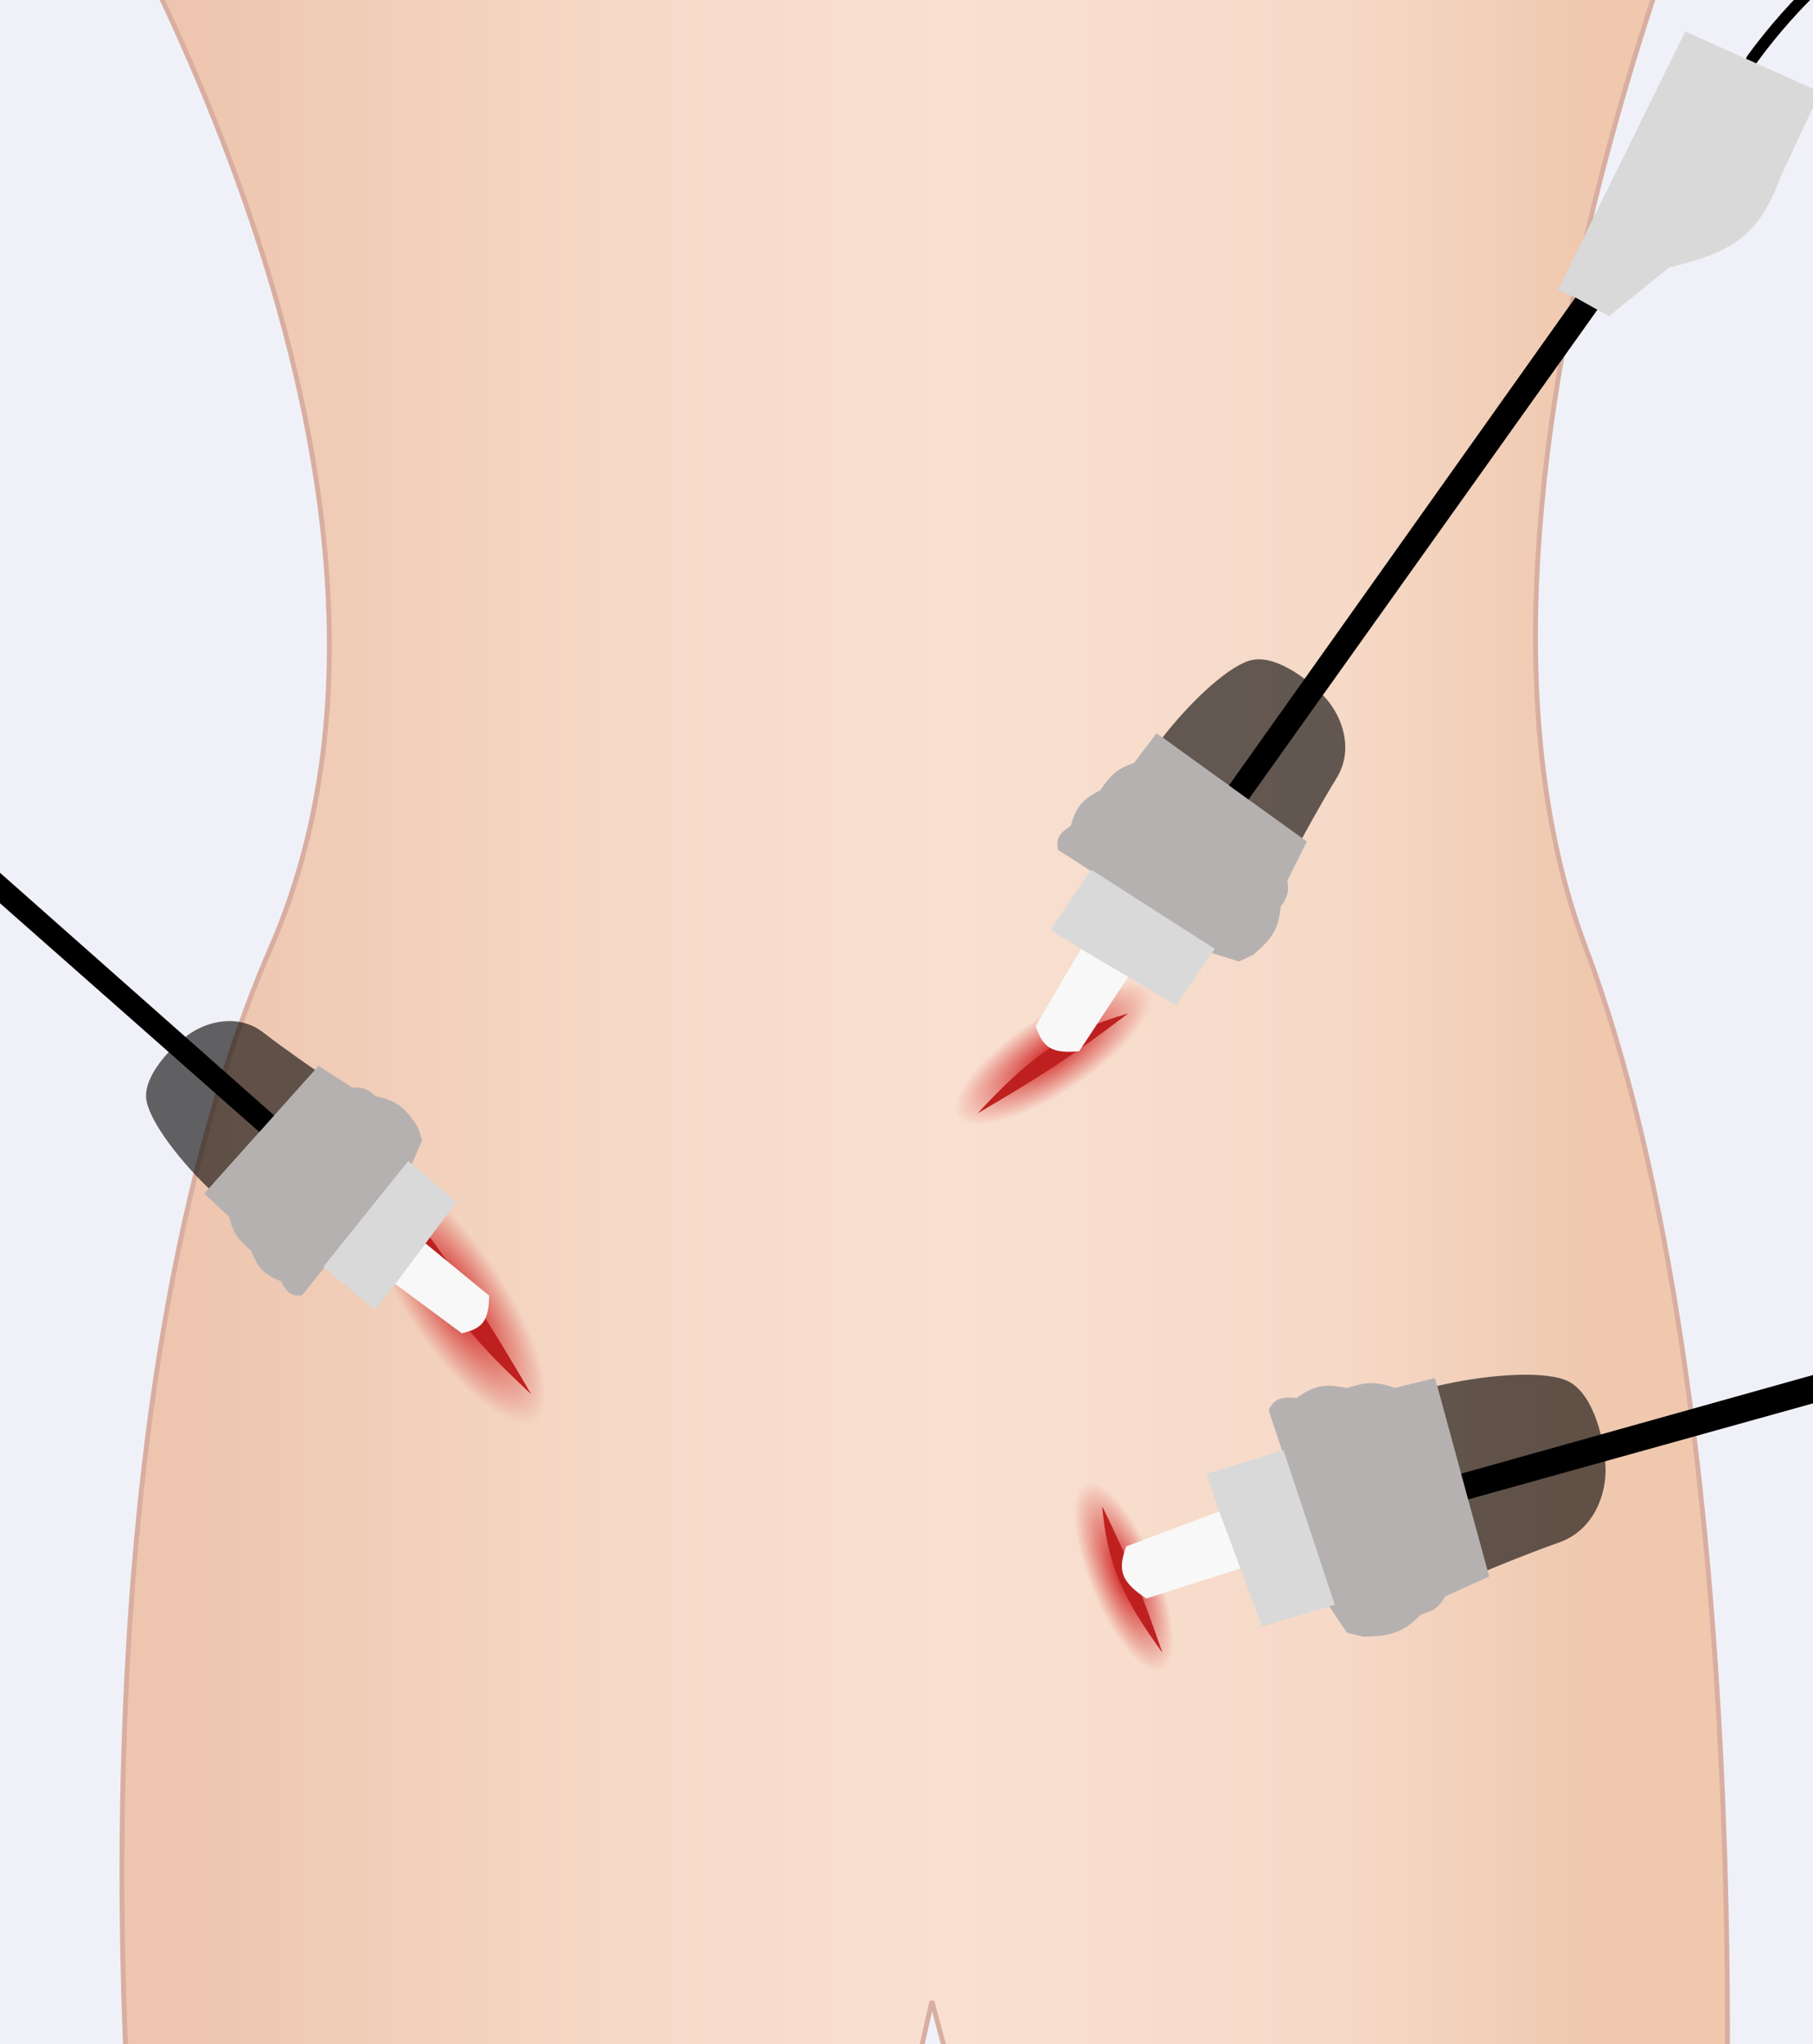
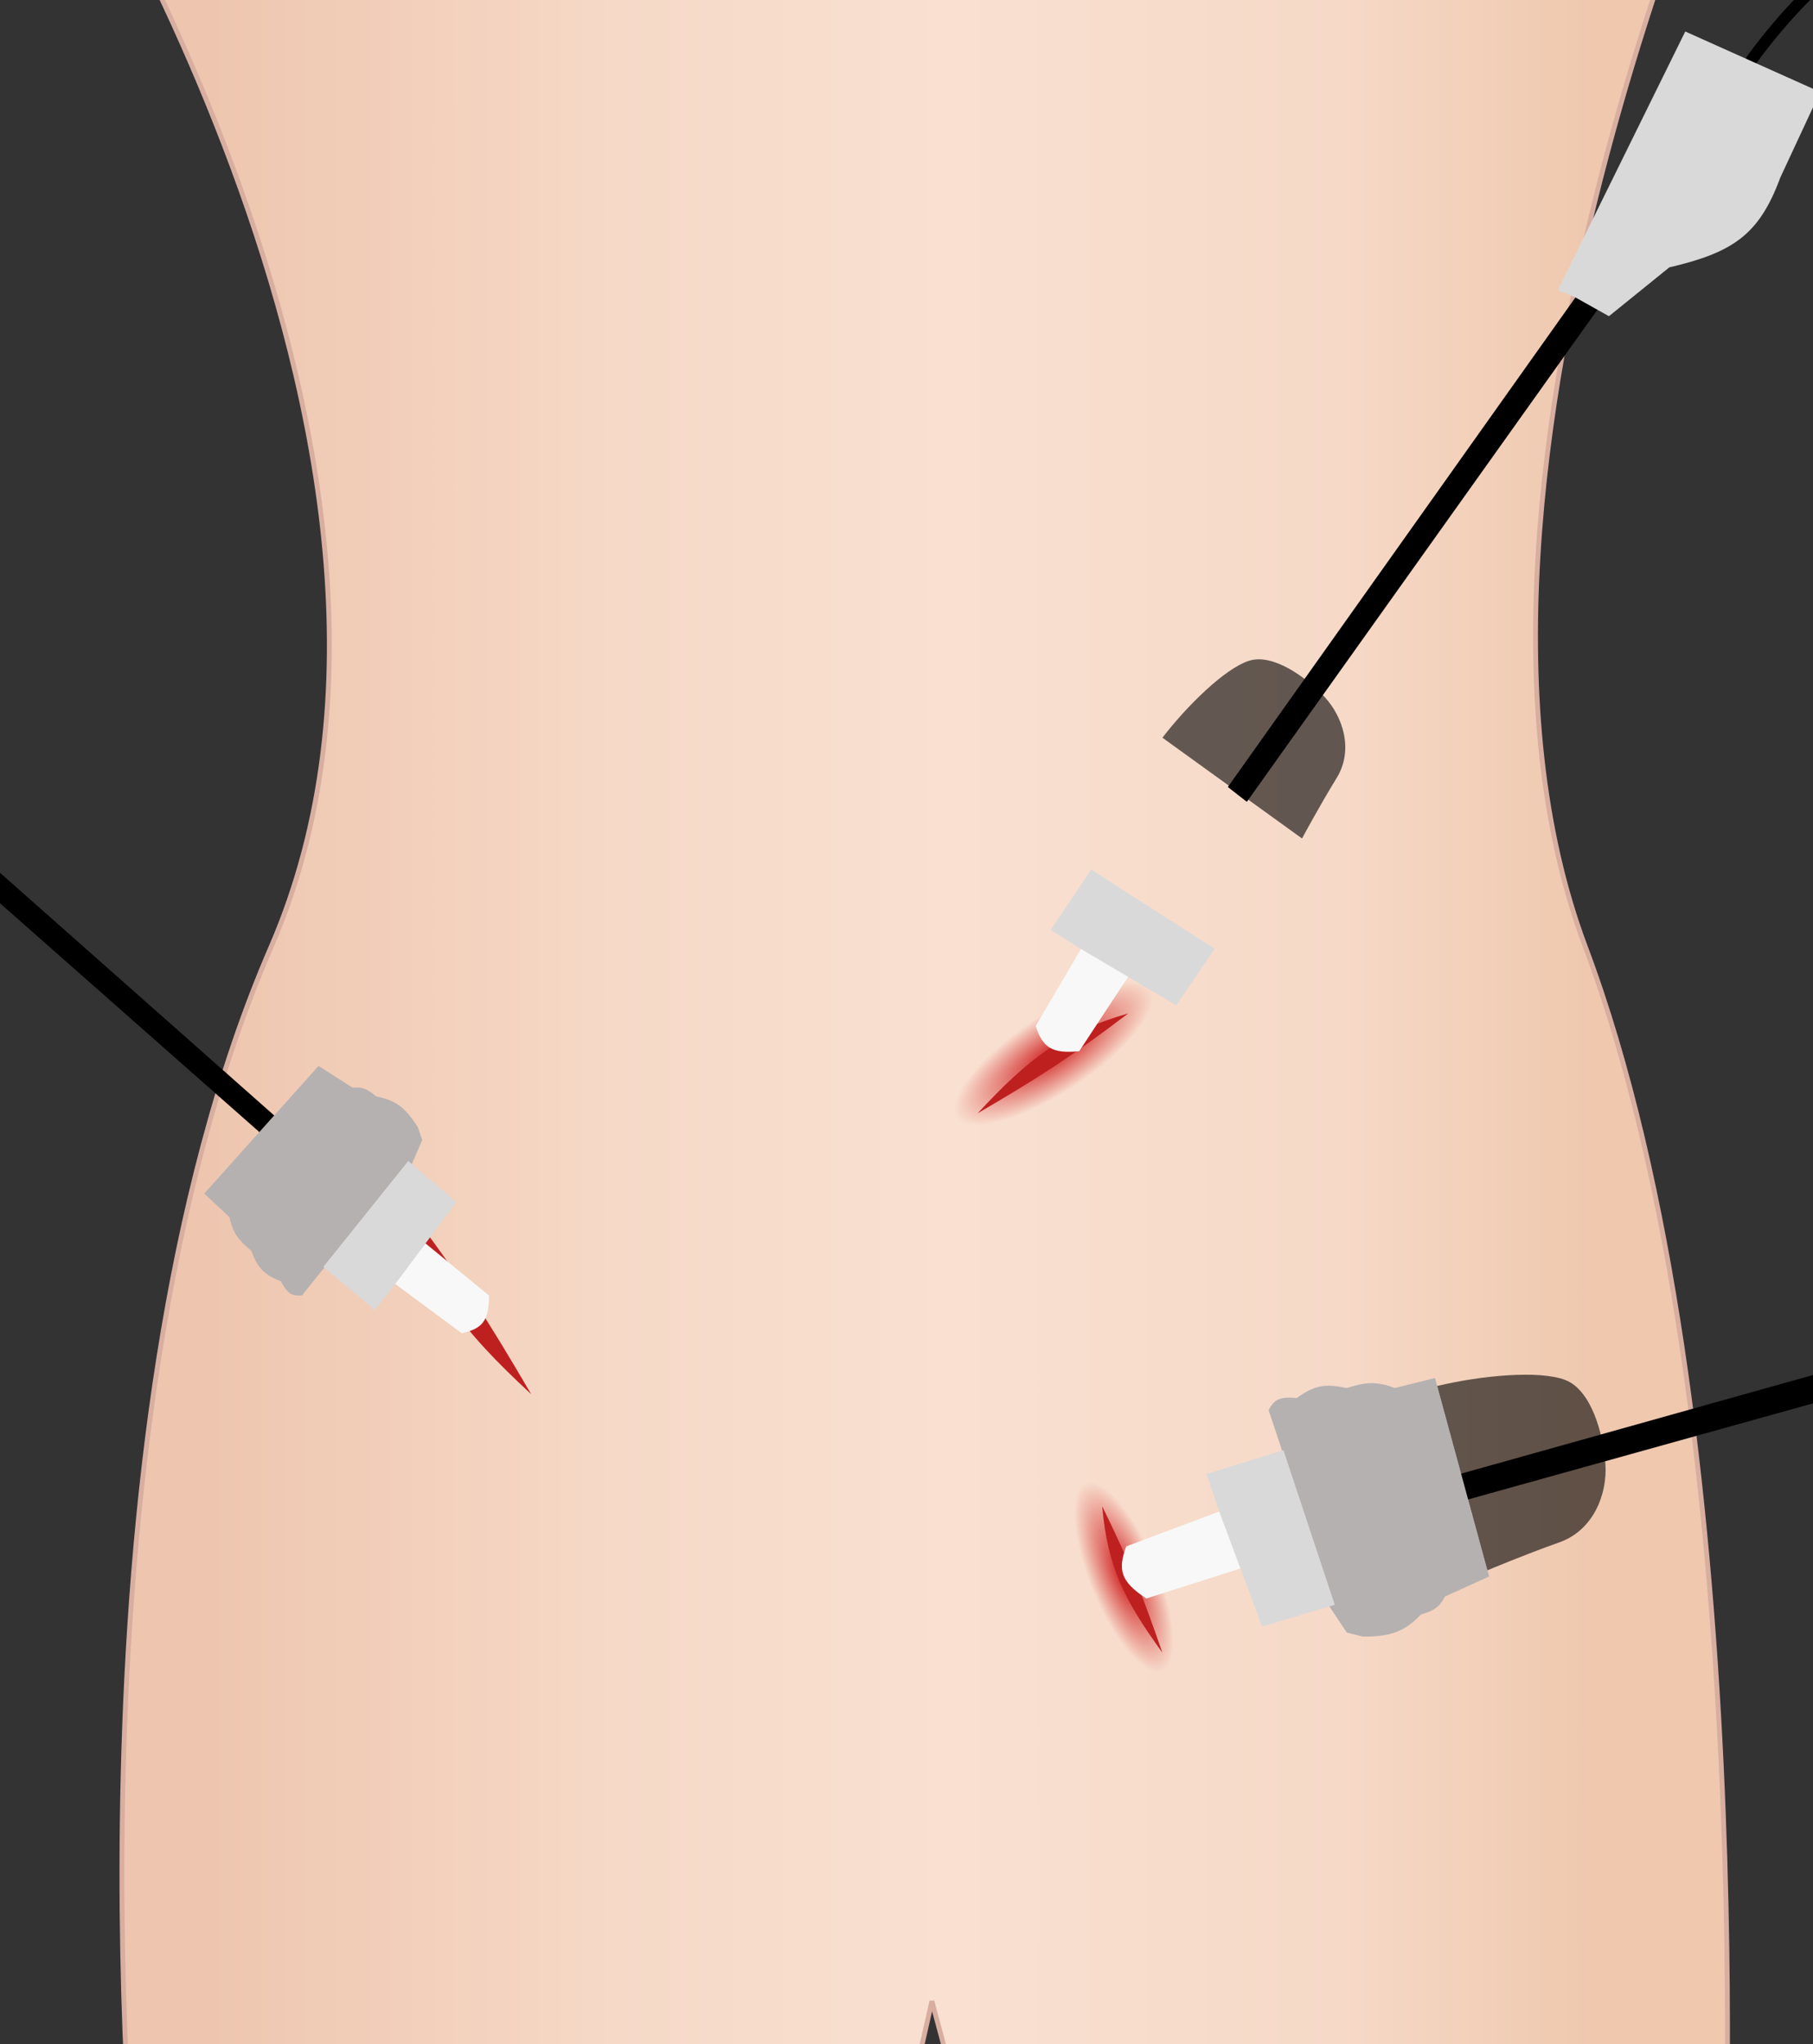
<svg xmlns="http://www.w3.org/2000/svg" width="360" height="406" viewBox="0 0 360 406" fill="none">
  <rect x="0" y="0" width="360" height="406" fill="#333333" stroke="none" />
  <g clip-path="url(#clip0_14173_5088)">
-     <rect width="360" height="406" fill="#F0F1F8" />
    <path d="M53.825 188.074C96.759 89.18 6.432 -47.305 6.432 -47.305L349.607 -56C349.607 -56 279.593 94.486 314.808 188.074C350.024 281.661 342.306 442.303 342.306 442.303H197.101L185.04 397.439L174.91 442.303H27.292C27.292 442.303 10.89 286.967 53.825 188.074Z" fill="url(#paint0_linear_14173_5088)" stroke="#D8AEA1" stroke-width="0.965" />
-     <ellipse cx="90.306" cy="257.621" rx="9.864" ry="29.394" transform="rotate(-33.391 90.306 257.621)" fill="url(#paint1_radial_14173_5088)" />
    <path d="M80.139 238.742C85.039 255.594 91.647 264.059 105.477 276.887C96.679 261.862 91.398 253.484 80.139 238.742Z" fill="#BE2020" />
    <ellipse cx="209.22" cy="209.225" rx="7.728" ry="23.03" transform="rotate(56.624 209.22 209.225)" fill="url(#paint2_radial_14173_5088)" />
    <path d="M224.014 201.262C210.81 205.097 204.175 210.273 194.121 221.106C205.895 214.216 212.461 210.08 224.014 201.262Z" fill="#BE2020" />
    <ellipse cx="223.172" cy="313.213" rx="6.768" ry="20.167" transform="rotate(-22.138 223.172 313.213)" fill="url(#paint3_radial_14173_5088)" />
    <path d="M218.858 299.146C219.899 311.142 223.212 317.724 230.801 328.207C226.892 316.919 224.461 310.574 218.858 299.146Z" fill="#BE2020" />
    <path d="M417.508 256.952L289.719 292.781L290.914 297.956L419.498 262.127L417.508 256.952Z" fill="black" />
    <path d="M310.818 274.067C305.643 272.077 294.113 273.166 285.34 275.261L295.292 311.886C295.292 311.886 302.856 308.7 309.624 306.313C316.391 303.925 319.178 296.759 318.78 290.787C318.382 284.815 315.993 276.057 310.818 274.067Z" fill="black" fill-opacity="0.6" />
    <path d="M251.9 280.04L254.289 287.206L263.445 318.257L267.426 324.229L270.611 325.025C276.214 325.033 278.767 324.104 282.155 320.646C284.759 319.87 285.86 319.144 286.932 317.063L295.691 313.082L284.942 273.671L276.98 275.661C273.25 274.262 271.156 274.491 267.426 275.661C263.455 274.845 261.255 274.889 257.473 277.652C253.861 277.294 252.959 278.103 251.9 280.04Z" fill="#B5B1B1" />
    <path d="M242.744 299.945L223.635 307.111C221.925 311.746 222.475 314.071 227.616 317.461L246.327 311.49L242.744 299.945Z" fill="#F8F8F8" />
    <path d="M239.559 292.726L242.107 300.205L250.6 323.035L265.037 318.705L254.846 288.003L239.559 292.726Z" fill="#D9D9D9" />
    <path d="M-31.132 151.913L51.758 225.055L54.837 221.877L-28.414 148.179L-31.132 151.913Z" fill="black" />
-     <path d="M29.124 218.771C30.074 223.29 36.055 230.86 41.49 236.046L62.596 212.51C62.596 212.51 56.945 208.663 52.212 205.012C47.48 201.36 41.208 202.654 37.212 205.636C33.216 208.617 28.173 214.251 29.124 218.771Z" fill="black" fill-opacity="0.6" />
    <path d="M59.967 257.267L63.897 252.353L81.465 231.897L83.839 226.41L82.954 223.823C80.424 219.902 78.618 218.536 74.667 217.732C72.947 216.263 71.94 215.821 70 216.013L63.252 211.691L40.558 237.045L45.554 241.711C46.263 244.953 47.371 246.313 49.878 248.392C51.104 251.538 52.131 253.057 55.774 254.45C57.159 257.139 58.133 257.403 59.967 257.267Z" fill="#B5B1B1" />
    <path d="M78.029 254.66L91.688 264.779C95.703 263.877 97.08 262.44 97.124 257.31L84.48 246.929L78.029 254.66Z" fill="#F8F8F8" />
    <path d="M74.423 260.154L78.499 254.988L90.62 238.716L81.058 230.58L64.201 251.603L74.423 260.154Z" fill="#D9D9D9" />
    <path d="M347.867 11.824C347.867 11.824 361.78 -7.886 373.373 -10.784C384.967 -13.683 404.097 -13.683 404.097 -13.683" stroke="black" stroke-width="2.319" stroke-linecap="round" />
    <path d="M313.019 58.8L243.809 156.297L247.578 159.245L317.345 61.297L313.019 58.8Z" fill="black" />
    <path d="M247.986 131.235C243.233 132.773 235.774 140.069 230.816 146.507L258.538 166.522C258.538 166.522 262.031 160.005 265.419 154.498C268.806 148.992 266.698 142.394 263.036 138.436C259.373 134.478 252.738 129.697 247.986 131.235Z" fill="black" fill-opacity="0.6" />
-     <path d="M210.101 168.8L215.834 172.466L239.84 189.028L246.012 190.956L248.694 189.709C252.623 186.54 253.885 184.442 254.299 180.101C255.683 178.082 256.044 176.949 255.616 174.885L259.495 167.134L229.637 145.618L225.187 151.523C221.782 152.657 220.445 154.004 218.495 156.937C215.252 158.614 213.735 159.892 212.652 163.97C209.919 165.766 209.745 166.843 210.101 168.8Z" fill="#B5B1B1" />
    <path d="M214.965 187.931L205.64 203.777C207.068 207.992 208.771 209.309 214.293 208.771L224.015 193.988L214.965 187.931Z" fill="#F8F8F8" />
    <path d="M208.643 184.679L214.665 188.474L233.549 199.653L241.209 188.44L216.675 172.709L208.643 184.679Z" fill="#D9D9D9" />
    <path d="M309.315 57.642L312.739 59.024L319.481 62.797L331.471 53.098C344.236 50.126 349.358 46.511 353.5 35.28L361.418 18.266L334.636 6.255L309.315 57.642Z" fill="#D9D9D9" />
  </g>
  <defs>
    <linearGradient id="paint0_linear_14173_5088" x1="41.282" y1="219.43" x2="316.256" y2="219.43" gradientUnits="userSpaceOnUse">
      <stop stop-color="#EEC6AF" />
      <stop offset="0.294" stop-color="#F6D9C7" />
      <stop offset="0.537" stop-color="#F9E0D1" />
      <stop offset="0.819" stop-color="#F6D9C7" />
      <stop offset="1" stop-color="#EFC8AE" />
    </linearGradient>
    <radialGradient id="paint1_radial_14173_5088" cx="0" cy="0" r="1" gradientUnits="userSpaceOnUse" gradientTransform="translate(90.306 257.621) rotate(90) scale(29.394 9.864)">
      <stop stop-color="#CF1C1C" />
      <stop offset="1" stop-color="#CF1C1C" stop-opacity="0" />
    </radialGradient>
    <radialGradient id="paint2_radial_14173_5088" cx="0" cy="0" r="1" gradientUnits="userSpaceOnUse" gradientTransform="translate(209.22 209.225) rotate(90) scale(23.03 7.728)">
      <stop stop-color="#CF1C1C" />
      <stop offset="1" stop-color="#CF1C1C" stop-opacity="0" />
    </radialGradient>
    <radialGradient id="paint3_radial_14173_5088" cx="0" cy="0" r="1" gradientUnits="userSpaceOnUse" gradientTransform="translate(223.172 313.213) rotate(90) scale(20.167 6.768)">
      <stop stop-color="#CF1C1C" />
      <stop offset="1" stop-color="#CF1C1C" stop-opacity="0" />
    </radialGradient>
    <clipPath id="clip0_14173_5088">
      <rect width="360" height="406" fill="white" />
    </clipPath>
  </defs>
</svg>